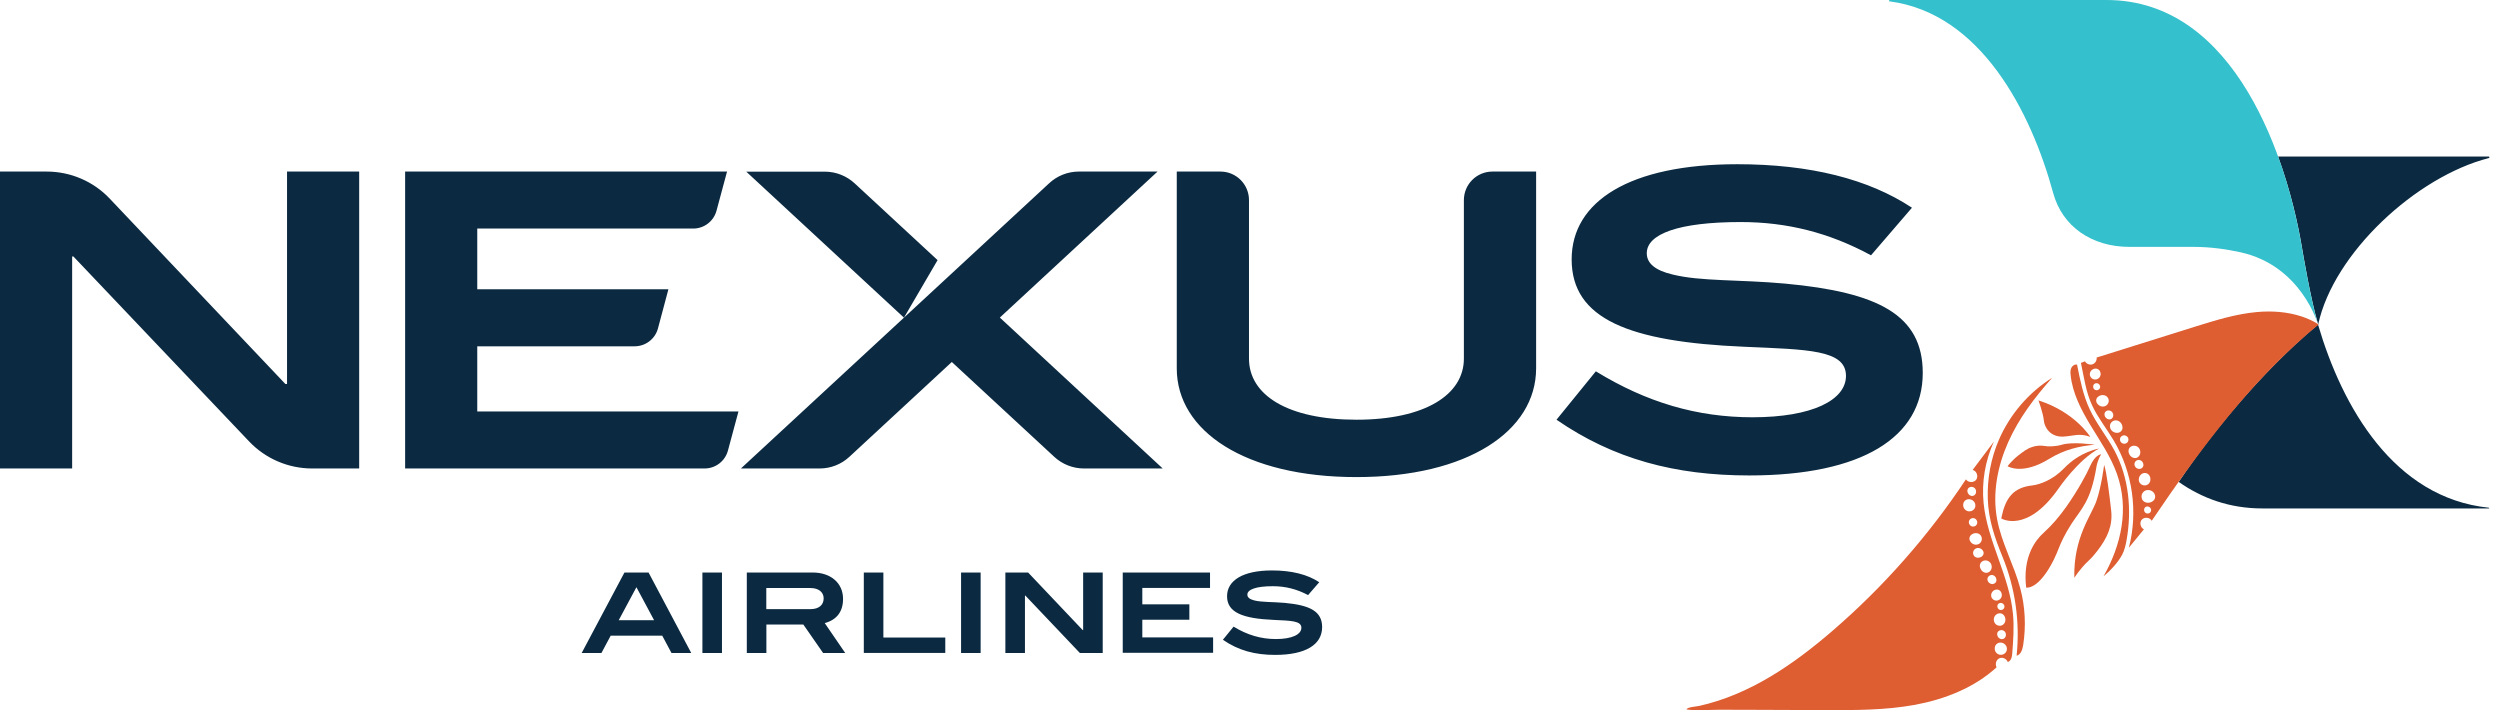
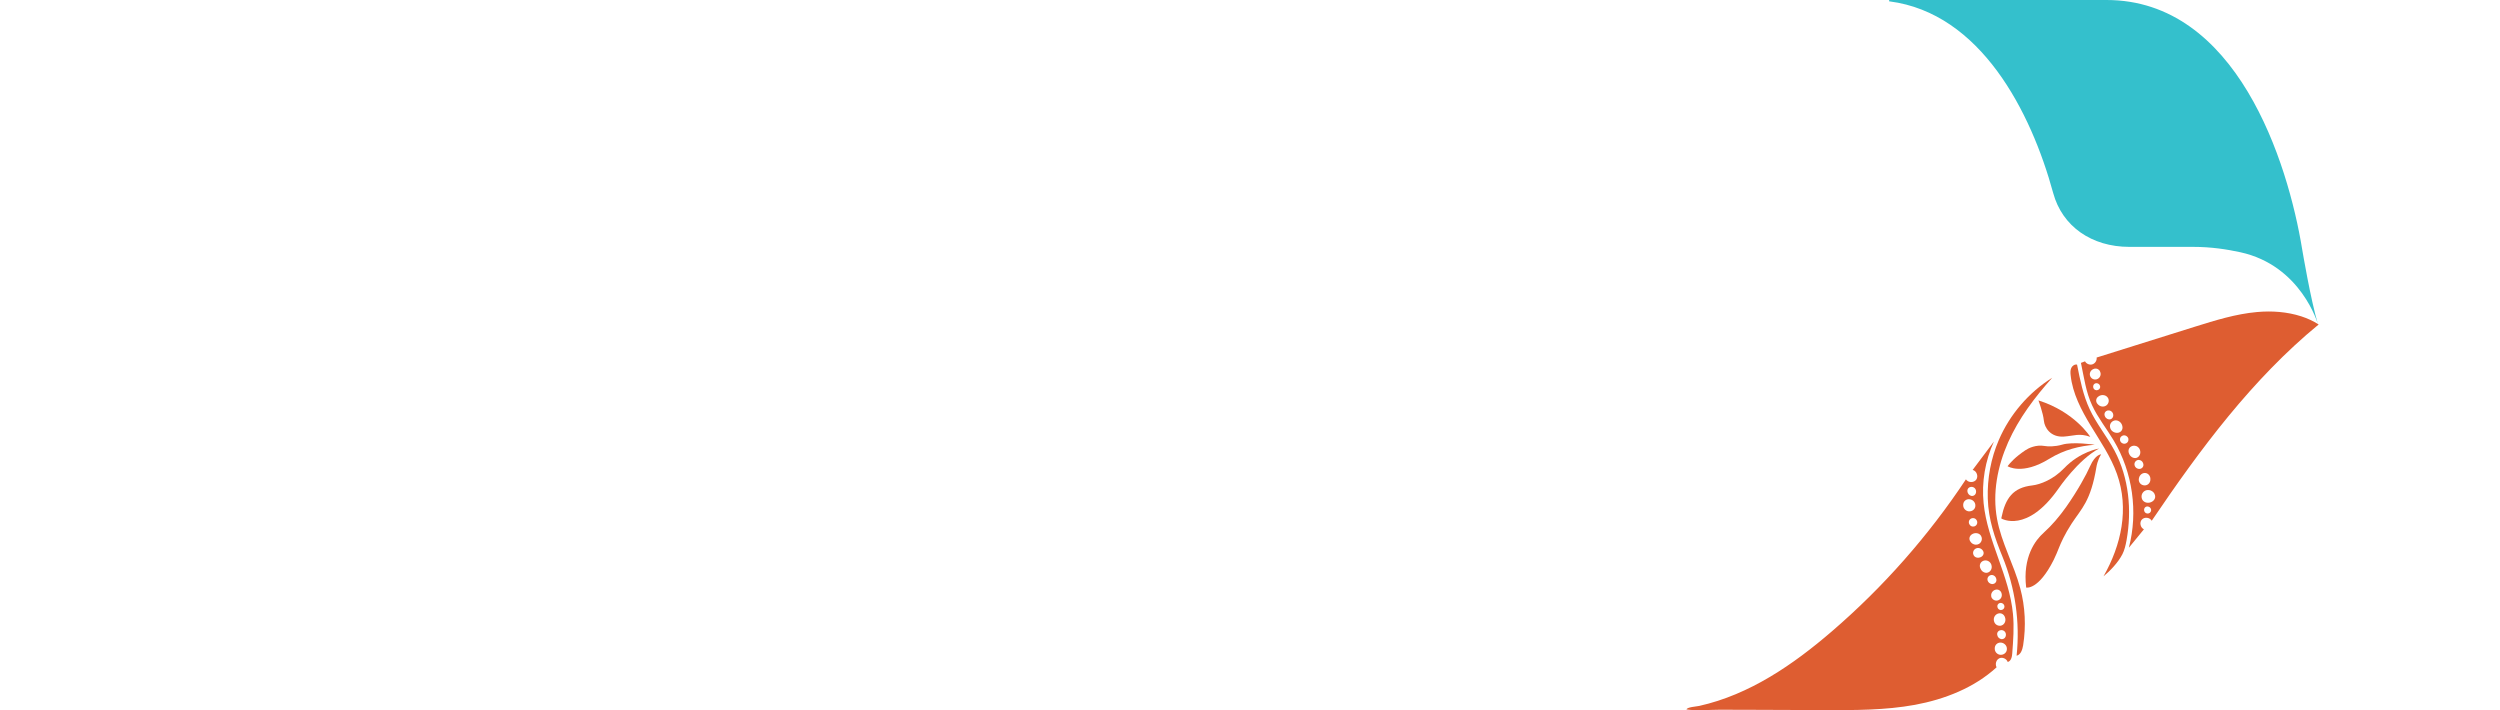
<svg xmlns="http://www.w3.org/2000/svg" width="176" height="50" viewBox="0 0 176 50" fill="none">
-   <path d="M21.974 32.981C20.296 32.981 18.688 32.291 17.534 31.073L5.168 18.057H5.079V32.981H0V12.078H3.286C4.97 12.078 6.578 12.767 7.733 13.992L20.092 27.034H20.207V12.078H25.286V32.981H21.974ZM28.521 32.981V12.078H51.184L50.444 14.828C50.246 15.575 49.57 16.091 48.798 16.091H33.599V20.366H47.056L46.322 23.116C46.124 23.863 45.448 24.38 44.676 24.38H33.599V28.967H51.988L51.248 31.717C51.05 32.464 50.374 32.981 49.602 32.981H28.521ZM95.49 33.587C87.668 33.587 82.844 30.352 82.844 25.937V12.078H85.919C87.029 12.078 87.929 12.978 87.929 14.088V25.247C87.929 27.819 90.673 29.548 95.496 29.548C100.32 29.548 103.057 27.787 103.057 25.247V14.088C103.057 12.978 103.957 12.078 105.067 12.078H108.143V25.937C108.136 30.352 103.312 33.587 95.49 33.587ZM122.543 15.632C118.185 15.632 115.933 16.468 115.933 17.827C115.933 18.548 116.539 19.039 117.751 19.326C119.742 19.818 122.428 19.671 125.663 19.965C132.216 20.571 135.362 22.159 135.362 26.256C135.362 30.786 131.087 33.472 123.149 33.472C117.924 33.472 113.591 32.317 109.578 29.548L112.347 26.141C115.927 28.336 119.481 29.376 123.373 29.376C127.59 29.376 129.957 28.163 129.957 26.46C129.957 24.61 127.246 24.61 122.798 24.412C114.657 24.067 110.644 22.447 110.644 18.261C110.644 14.165 114.74 11.561 122.307 11.561C127.418 11.561 131.546 12.601 134.602 14.624L131.718 17.974C128.783 16.379 125.804 15.632 122.543 15.632ZM70.389 22.357L81.491 12.078H75.953C75.168 12.078 74.415 12.378 73.847 12.914L63.639 22.363L66.006 18.312L60.181 12.92C59.606 12.384 58.853 12.085 58.075 12.085H52.537L63.639 22.363L52.16 32.981H57.705C58.483 32.981 59.23 32.687 59.798 32.158L67.008 25.484L74.218 32.158C74.785 32.687 75.538 32.981 76.31 32.981H81.855L70.389 22.357ZM47.273 45.971L46.622 44.753H42.992L42.341 45.971H40.95L43.961 40.305H45.659L48.664 45.971H47.273ZM44.804 41.339L43.559 43.662H46.048L44.804 41.339ZM49.449 45.971V40.305H50.827V45.971H49.449ZM57.947 45.971L56.556 43.968H53.953V45.971H52.575V40.305H57.214C58.502 40.305 59.351 41.058 59.351 42.162C59.351 43.055 58.911 43.636 58.062 43.866L59.504 45.971H57.947ZM57.986 42.124C57.986 41.696 57.641 41.397 57.054 41.397H53.947V42.883H57.06C57.648 42.883 57.986 42.59 57.986 42.124ZM60.812 45.971V40.305H62.19V44.88H66.548V45.965H60.812V45.971ZM67.659 45.971V40.305H69.037V45.971H67.659ZM76.023 45.971L72.182 41.926H72.157V45.971H70.778V40.305H72.38L76.221 44.357H76.253V40.305H77.631V45.971H76.023ZM79.041 45.971V40.305H85.186V41.39H80.419V42.545H83.731V43.63H80.419V44.874H85.403V45.959H79.041V45.971ZM89.607 41.269C88.427 41.269 87.814 41.499 87.814 41.862C87.814 42.06 87.98 42.188 88.306 42.271C88.848 42.405 89.575 42.366 90.45 42.443C92.223 42.609 93.078 43.036 93.078 44.147C93.078 45.378 91.923 46.105 89.767 46.105C88.35 46.105 87.176 45.793 86.092 45.04L86.844 44.115C87.814 44.708 88.778 44.989 89.831 44.989C90.973 44.989 91.617 44.657 91.617 44.197C91.617 43.7 90.883 43.7 89.677 43.642C87.47 43.547 86.385 43.113 86.385 41.977C86.385 40.867 87.495 40.159 89.543 40.159C90.928 40.159 92.045 40.439 92.874 40.988L92.089 41.894C91.298 41.473 90.494 41.269 89.607 41.269ZM175.214 11.127C175.278 11.115 175.265 11.019 175.201 11.019H160.379C161.241 13.38 161.783 15.722 162.089 17.597C162.108 17.699 162.657 21.03 163.2 22.836V22.842C164.284 17.814 170.103 12.435 175.214 11.127ZM153.495 33.759C153.457 33.816 153.418 33.867 153.38 33.925C155.026 35.086 156.979 35.794 159.263 35.794H175.214C175.246 35.794 175.252 35.743 175.214 35.743C168.521 35.054 164.884 28.636 163.187 22.842C159.039 26.313 155.505 30.767 153.495 33.759Z" fill="#0B2A41" />
  <path d="M162.081 17.597C161.073 11.376 157.455 0 148.293 0H133.043C133.012 0 132.992 0.019 132.986 0.038C132.98 0.064 132.992 0.096 133.018 0.096C139.437 0.925 142.984 7.861 144.547 13.597C145.185 15.938 147.253 17.38 149.907 17.38H154.392C155.681 17.38 156.772 17.553 157.717 17.757C162.017 18.695 163.185 22.829 163.185 22.829C162.655 21.036 162.1 17.699 162.081 17.597Z" fill="#34C0CC" />
  <path fill-rule="evenodd" clip-rule="evenodd" d="M147.155 30.754C146.383 30.473 145.988 30.69 145.292 30.735C144.348 30.798 143.933 30.09 143.889 29.618C143.838 29.076 143.506 28.189 143.506 28.189C146.071 28.999 147.155 30.754 147.155 30.754Z" fill="#DE5D31" />
  <path fill-rule="evenodd" clip-rule="evenodd" d="M142.576 31.705C142.812 31.545 143.335 31.29 143.948 31.398C144.165 31.437 144.656 31.456 145.179 31.303C145.913 31.086 147.387 31.296 147.476 31.309C146.411 31.398 145.333 31.647 144.273 32.298C142.353 33.485 141.332 32.821 141.332 32.821C141.517 32.579 141.874 32.177 142.576 31.705Z" fill="#DE5D31" />
-   <path fill-rule="evenodd" clip-rule="evenodd" d="M148.131 32.725C148.316 33.274 148.495 34.786 148.623 35.909C148.757 37.026 148.342 37.881 147.659 38.774C147.461 39.035 147.251 39.278 147.027 39.482C146.402 40.069 146.032 40.682 146.032 40.682C145.962 37.823 147.251 36.266 147.589 35.265C147.933 34.288 148.118 32.815 148.131 32.725Z" fill="#DE5D31" />
  <path fill-rule="evenodd" clip-rule="evenodd" d="M143.07 34.174C143.645 34.11 144.563 33.746 145.303 32.974C146.439 31.781 147.773 31.577 147.773 31.577C146.286 32.374 144.927 34.384 144.927 34.384C142.687 37.594 140.895 36.502 140.895 36.502C140.895 36.483 140.901 36.464 140.901 36.439C141.182 35.067 141.718 34.327 143.07 34.174Z" fill="#DE5D31" />
  <path fill-rule="evenodd" clip-rule="evenodd" d="M143.869 37.511C144.462 36.975 144.985 36.356 145.451 35.699C146.274 34.531 146.88 33.414 147.142 32.821C147.512 31.979 147.92 31.985 147.92 31.985C147.665 32.387 147.595 32.84 147.595 32.84C147.186 35.316 146.548 35.775 145.827 36.885C145.349 37.625 145.087 38.219 144.966 38.525C144.851 38.825 144.724 39.118 144.583 39.412C143.498 41.575 142.643 41.364 142.643 41.364C142.382 39.201 143.301 38.015 143.869 37.511Z" fill="#DE5D31" />
  <path d="M140.507 46.73C140.513 46.571 140.603 46.418 140.743 46.347C140.966 46.239 141.266 46.373 141.343 46.603C141.579 46.545 141.649 46.239 141.662 45.997C141.732 45.078 141.802 44.146 141.713 43.227C141.464 40.541 139.914 38.11 139.646 35.424C139.499 33.95 139.754 32.432 140.373 31.085C139.875 31.749 139.371 32.413 138.874 33.083C139.154 33.146 139.295 33.529 139.129 33.765C138.963 34.001 138.555 33.989 138.401 33.746C135.766 37.721 132.582 41.333 128.965 44.446C126.253 46.781 123.171 48.906 119.624 49.697C119.445 49.736 118.756 49.78 118.73 49.946C119.477 50.055 120.313 49.965 121.072 49.965C121.889 49.965 122.705 49.972 123.522 49.972L128.422 49.991C130.56 49.997 132.71 50.004 134.809 49.621C136.908 49.231 138.982 48.421 140.558 46.979C140.52 46.903 140.501 46.82 140.507 46.73ZM141.215 44.65V44.669C141.228 44.842 141.107 44.989 140.947 44.995H140.896C140.756 44.976 140.628 44.855 140.609 44.708L140.603 44.682C140.577 44.516 140.698 44.376 140.871 44.363C141.049 44.344 141.202 44.478 141.215 44.65ZM141.113 42.685V42.704C141.12 42.832 141.011 42.94 140.871 42.947H140.845C140.718 42.934 140.622 42.832 140.615 42.704V42.685C140.609 42.545 140.718 42.443 140.858 42.443C140.992 42.449 141.107 42.557 141.113 42.685ZM138.81 34.276C138.982 34.282 139.122 34.429 139.116 34.608V34.627C139.11 34.799 138.976 34.926 138.816 34.914C138.797 34.914 138.784 34.907 138.765 34.907C138.625 34.869 138.516 34.735 138.504 34.588V34.563C138.497 34.397 138.631 34.269 138.81 34.276ZM138.555 35.992C138.344 35.947 138.191 35.75 138.21 35.533V35.507C138.229 35.271 138.44 35.111 138.676 35.15C138.912 35.182 139.084 35.392 139.065 35.609V35.635C139.046 35.858 138.835 36.018 138.599 35.998C138.586 35.998 138.574 35.998 138.555 35.992ZM138.72 36.534C138.848 36.439 139.033 36.458 139.129 36.585L139.142 36.605C139.237 36.732 139.212 36.917 139.084 37.013C139.027 37.058 138.957 37.077 138.886 37.07C138.803 37.064 138.727 37.026 138.676 36.956L138.669 36.943C138.567 36.815 138.593 36.63 138.72 36.534ZM138.733 38.149L138.72 38.13C138.586 37.951 138.644 37.715 138.848 37.6C139.059 37.479 139.333 37.523 139.454 37.708L139.467 37.734C139.582 37.925 139.512 38.181 139.314 38.295C139.237 38.334 139.161 38.353 139.078 38.346C138.944 38.334 138.81 38.264 138.733 38.149ZM138.944 39.087L138.937 39.067C138.854 38.895 138.937 38.685 139.116 38.608C139.288 38.532 139.499 38.608 139.595 38.767L139.607 38.787C139.703 38.946 139.626 39.138 139.448 39.221C139.39 39.246 139.327 39.259 139.269 39.265C139.129 39.272 139.001 39.201 138.944 39.087ZM139.792 40.324C139.639 40.305 139.492 40.197 139.429 40.031L139.416 40.005C139.32 39.788 139.422 39.552 139.639 39.476C139.863 39.399 140.105 39.52 140.188 39.744L140.194 39.769C140.271 39.993 140.156 40.235 139.952 40.305C139.901 40.324 139.85 40.331 139.792 40.324ZM139.933 40.88L139.926 40.86C139.882 40.701 139.977 40.535 140.143 40.49C140.303 40.446 140.475 40.548 140.526 40.714L140.533 40.733C140.59 40.899 140.501 41.071 140.328 41.109C140.29 41.116 140.252 41.122 140.22 41.116C140.092 41.096 139.971 41.007 139.933 40.88ZM140.182 41.983V41.964C140.15 41.766 140.284 41.569 140.481 41.517C140.679 41.46 140.877 41.588 140.915 41.792L140.922 41.824C140.96 42.034 140.826 42.232 140.615 42.277C140.577 42.283 140.545 42.283 140.513 42.283C140.347 42.264 140.207 42.143 140.182 41.983ZM140.367 43.687V43.668C140.335 43.444 140.488 43.227 140.711 43.183C140.928 43.138 141.132 43.291 141.171 43.534L141.177 43.559C141.215 43.795 141.062 44.019 140.839 44.051C140.807 44.051 140.781 44.057 140.749 44.051C140.558 44.038 140.399 43.891 140.373 43.693L140.367 43.687ZM140.43 45.652C140.424 45.416 140.609 45.231 140.845 45.237C141.081 45.244 141.279 45.435 141.285 45.658V45.684C141.292 45.907 141.107 46.092 140.871 46.099H140.826C140.609 46.08 140.437 45.901 140.43 45.684V45.652Z" fill="#DE5D31" />
  <path d="M144.477 26.594C142.824 27.627 141.491 29.178 140.719 30.971C140.157 32.272 139.896 33.689 139.94 35.105C139.985 36.566 140.419 37.836 140.968 39.176C141.874 41.377 142.218 43.802 141.969 46.163C142.269 46.086 142.378 45.729 142.429 45.429C142.639 44.095 142.576 42.717 142.225 41.416C141.784 39.75 140.898 38.219 140.591 36.528C140.259 34.716 140.623 32.828 141.37 31.143C142.123 29.452 143.246 27.966 144.477 26.594ZM149.403 39.042C149.403 39.042 149.403 39.036 149.409 39.036C149.569 38.723 149.645 38.379 149.709 38.034C150.092 35.909 149.875 33.644 148.867 31.736C148.337 30.735 147.597 29.848 147.118 28.821C146.653 27.832 146.436 26.741 146.225 25.669C146.059 25.63 145.887 25.752 145.817 25.905C145.747 26.058 145.753 26.236 145.772 26.409C145.906 27.691 146.525 28.872 147.189 29.969C147.859 31.073 148.599 32.145 149.033 33.364C149.907 35.82 149.339 38.372 148.088 40.573C148.554 40.191 149.122 39.591 149.403 39.042Z" fill="#DE5D31" />
  <path fill-rule="evenodd" clip-rule="evenodd" d="M162.003 22.268C161.014 21.949 159.935 21.872 158.889 21.968C157.396 22.102 155.948 22.555 154.518 23.001C152.215 23.722 149.905 24.45 147.602 25.171C147.634 25.375 147.5 25.585 147.308 25.649C147.117 25.713 146.881 25.617 146.785 25.439C146.689 25.477 146.594 25.509 146.498 25.547C146.709 26.543 146.849 27.608 147.283 28.533C147.691 29.414 148.31 30.18 148.808 31.015C150.141 33.255 150.53 36.037 149.873 38.557C150.224 38.123 150.582 37.696 150.932 37.262C150.684 37.153 150.601 36.777 150.786 36.579C150.971 36.375 151.347 36.42 151.481 36.662C154.882 31.634 158.544 26.696 163.234 22.842C162.845 22.593 162.43 22.408 162.003 22.268ZM149.784 31.124C149.688 31.251 149.503 31.277 149.376 31.181L149.356 31.169C149.229 31.066 149.21 30.888 149.305 30.76C149.35 30.703 149.414 30.664 149.484 30.652C149.561 30.639 149.65 30.658 149.72 30.709L149.733 30.722C149.861 30.817 149.88 30.996 149.784 31.124ZM147.372 27.302L147.366 27.283C147.328 27.149 147.404 27.015 147.532 26.983C147.538 26.983 147.551 26.977 147.557 26.977C147.678 26.964 147.806 27.04 147.838 27.155L147.844 27.168C147.883 27.296 147.806 27.423 147.678 27.461C147.551 27.506 147.41 27.436 147.372 27.302ZM147.168 26.517L147.155 26.492C147.072 26.313 147.155 26.09 147.347 25.994C147.379 25.975 147.41 25.962 147.442 25.956C147.602 25.917 147.768 25.988 147.838 26.141L147.844 26.16C147.94 26.345 147.863 26.581 147.672 26.677C147.487 26.772 147.257 26.696 147.168 26.517ZM148.559 30.128L148.553 30.103C148.495 29.88 148.636 29.656 148.859 29.605C148.865 29.605 148.872 29.605 148.878 29.599C149.089 29.561 149.318 29.701 149.395 29.931L149.401 29.956C149.484 30.192 149.356 30.422 149.114 30.467C148.872 30.505 148.616 30.352 148.559 30.128ZM147.736 28.508L147.717 28.489C147.538 28.342 147.519 28.099 147.685 27.946C147.749 27.889 147.825 27.844 147.908 27.825C148.049 27.793 148.202 27.819 148.31 27.908L148.329 27.927C148.502 28.08 148.495 28.342 148.329 28.508C148.17 28.661 147.908 28.661 147.736 28.508ZM148.189 29.312L148.182 29.293C148.112 29.14 148.182 28.967 148.342 28.91C148.361 28.903 148.374 28.897 148.393 28.897C148.54 28.872 148.693 28.954 148.75 29.101L148.757 29.127C148.814 29.293 148.731 29.471 148.578 29.516C148.431 29.561 148.259 29.471 148.189 29.312ZM149.892 31.947L149.88 31.921C149.79 31.704 149.886 31.468 150.109 31.398C150.167 31.379 150.224 31.373 150.282 31.379C150.448 31.392 150.594 31.5 150.652 31.672L150.658 31.698C150.728 31.928 150.62 32.164 150.409 32.234C150.211 32.291 149.975 32.164 149.892 31.947ZM150.282 32.776L150.275 32.757C150.231 32.598 150.333 32.432 150.492 32.387C150.524 32.381 150.562 32.374 150.594 32.381C150.722 32.394 150.837 32.483 150.875 32.61L150.881 32.63C150.939 32.795 150.843 32.968 150.671 33.006C150.505 33.038 150.326 32.936 150.282 32.776ZM150.575 33.695L150.582 33.67C150.62 33.44 150.824 33.274 151.041 33.3C151.073 33.306 151.098 33.312 151.124 33.319C151.296 33.383 151.411 33.574 151.385 33.778V33.81C151.354 34.046 151.149 34.206 150.92 34.167C150.69 34.135 150.537 33.925 150.575 33.695ZM151.437 35.941V35.954C151.417 36.081 151.29 36.171 151.156 36.152C151.022 36.133 150.926 36.005 150.945 35.871V35.852C150.964 35.718 151.092 35.628 151.226 35.66C151.232 35.66 151.245 35.667 151.251 35.667C151.379 35.705 151.456 35.82 151.437 35.941ZM151.322 35.386C151.054 35.437 150.805 35.284 150.773 35.035L150.767 35.003C150.741 34.754 150.92 34.525 151.175 34.499C151.251 34.493 151.328 34.499 151.398 34.525C151.558 34.582 151.679 34.71 151.711 34.863L151.717 34.888C151.768 35.112 151.59 35.335 151.322 35.386Z" fill="#DE5D31" />
</svg>